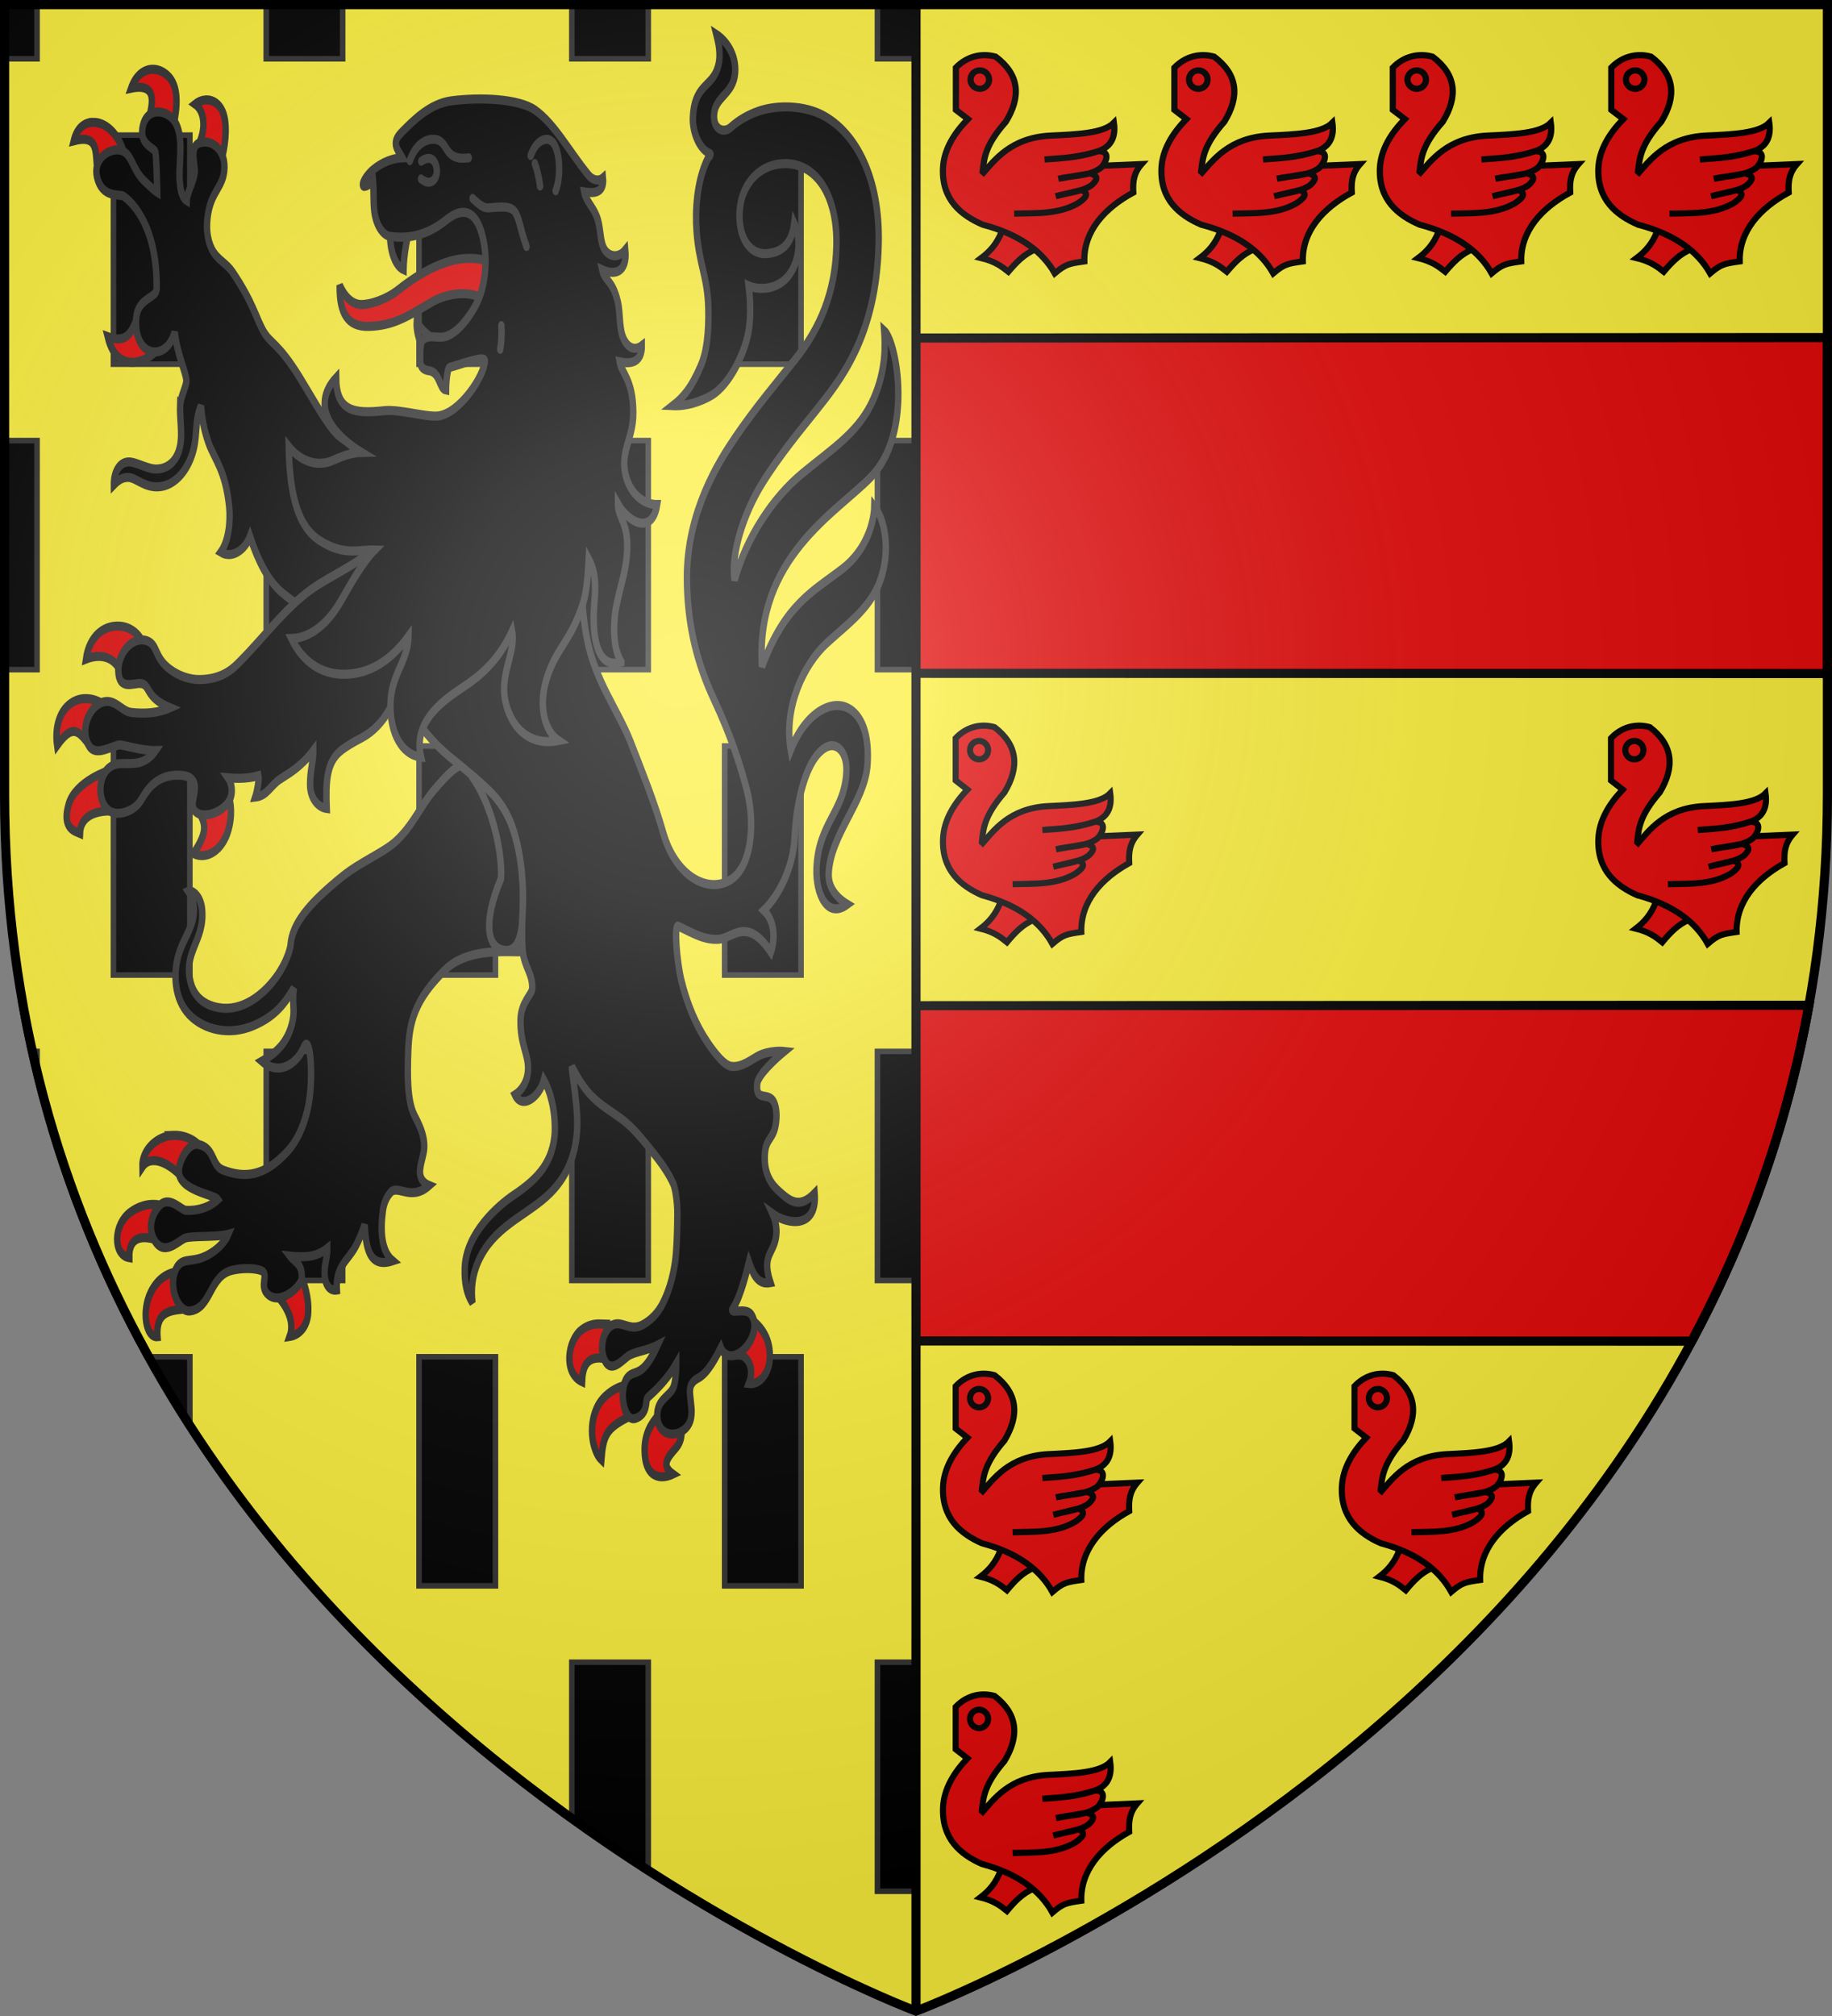
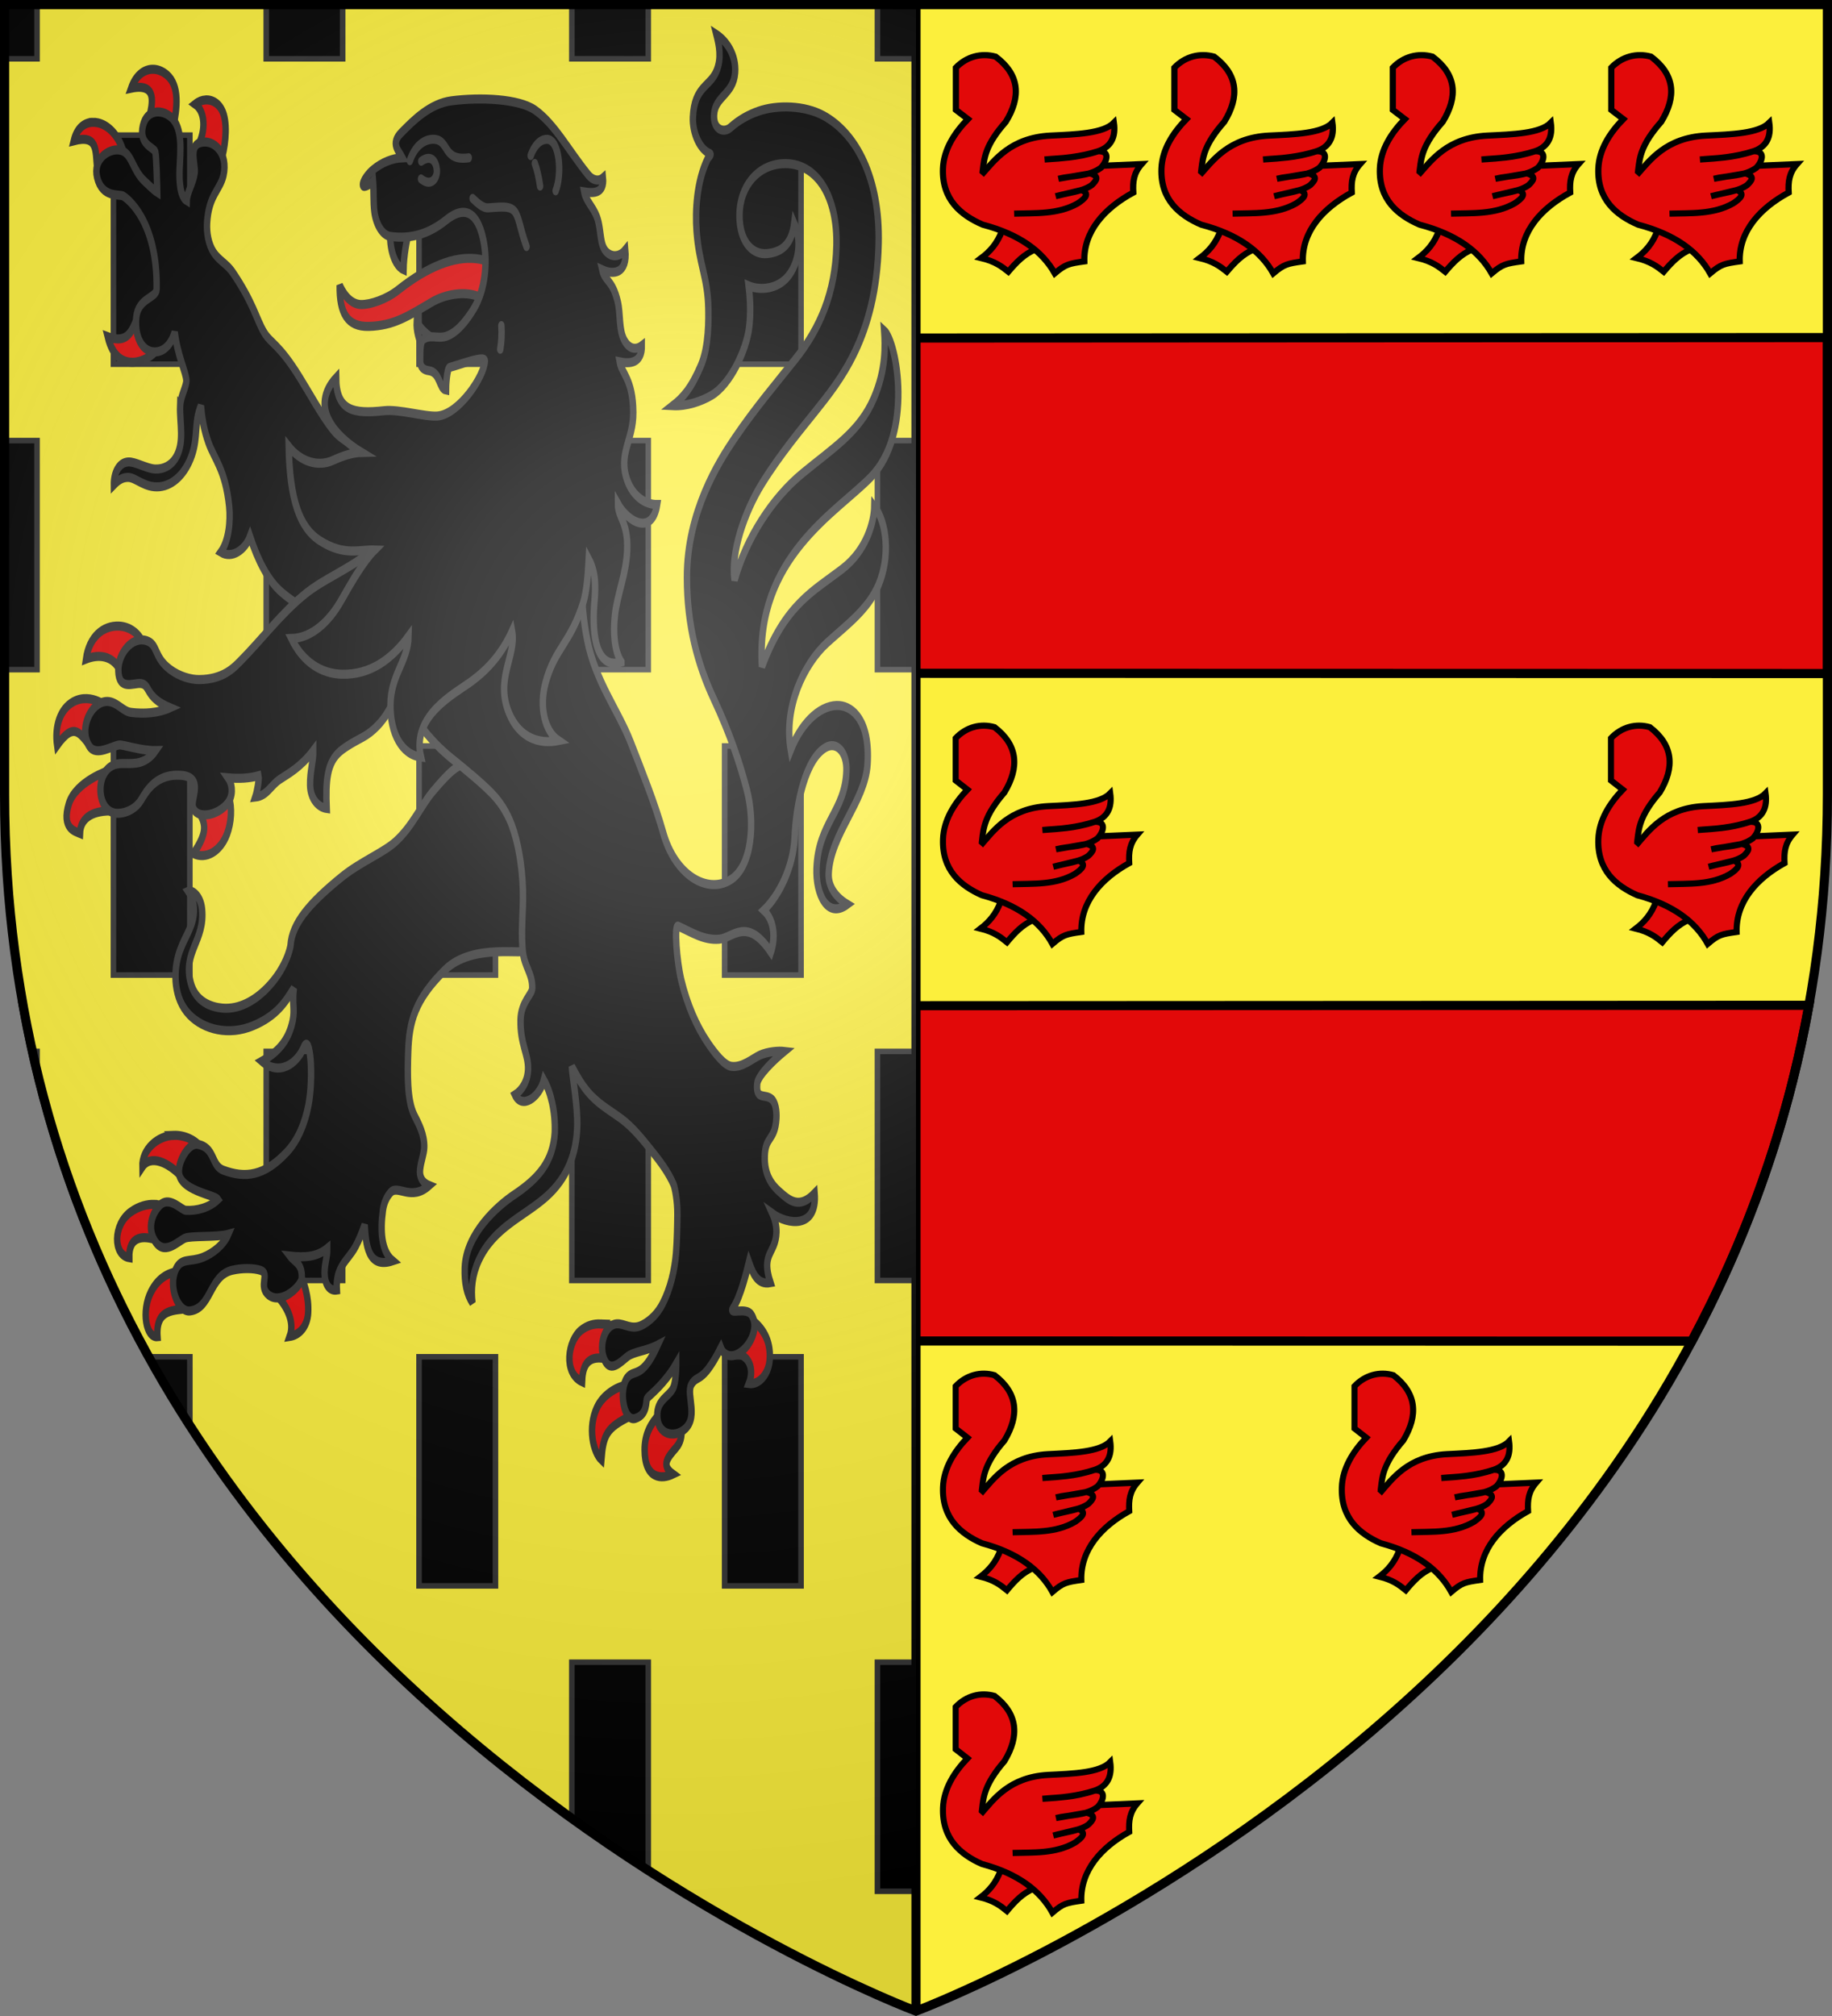
<svg xmlns="http://www.w3.org/2000/svg" xmlns:xlink="http://www.w3.org/1999/xlink" width="600" height="660" version="1.0">
  <rect width="100%" height="100%" fill="#808080" stroke="none" />
  <defs>
    <radialGradient id="g" cx="221.445" cy="226.331" r="300" fx="221.445" fy="226.331" gradientTransform="matrix(1.353 0 0 1.349 -77.629 -85.747)" gradientUnits="userSpaceOnUse" xlink:href="#a" />
    <linearGradient id="a">
      <stop offset="0" stop-color="#fff" stop-opacity=".314" />
      <stop offset=".19" stop-color="#fff" stop-opacity=".251" />
      <stop offset=".6" stop-color="#6b6b6b" stop-opacity=".125" />
      <stop offset="1" stop-opacity=".125" />
    </linearGradient>
  </defs>
  <path fill="#fcef3c" fill-rule="evenodd" d="m 300,658.5 c 0,0 298.5,-112.32 298.5,-397.772 0,-285.452 0,-258.552 0,-258.552 H 1.5 V 260.728 C 1.5,546.18 300,658.5 300,658.5 Z" />
  <g fill="#e20909" stroke="#000" stroke-width="2.946" transform="matrix(1 0 0 1.037 705.095 57.507)">
    <g id="b" fill="#e20909" fill-opacity="1" stroke="#000" stroke-dasharray="none" stroke-miterlimit="4" stroke-opacity="1" stroke-width="4.638">
      <path fill-rule="evenodd" d="m -143.977,278.607 c -3.568,9.659 -9.168,15.761 -15.529,20.53 10.376,2.517 15.384,6.375 20.267,10.265 5.834,-6.877 11.933,-13.423 20.53,-16.846 l 0.263,-13.687 z" transform="matrix(.428 0 0 .419 -315.716 112.367)" />
      <path fill-rule="evenodd" d="m -178.483,155.681 c 8.186,-8.504 19.173,-11.277 29.747,-8.302 17.877,13.496 19.239,30.089 7.61,49.117 -15.363,17.442 -16.063,27.131 -17.109,35.626 37.337,0.007 75.997,-1.987 118.803,-3.803 -5.843,6.648 -6.691,13.027 -6.226,21.446 -21.5,11.734 -37.239,29.115 -36.665,51.885 -11.647,1.671 -13.968,2.125 -22.137,8.993 -9.307,-16.562 -26.218,-29.321 -53.96,-36.665 -16.147,-7.057 -30.589,-18.776 -29.747,-42.2 0.514,-14.312 8.492,-26.885 18.678,-37.357 l -8.993,-6.918 z" transform="matrix(.428 0 0 .419 -315.716 112.367)" />
-       <path d="m -155.654,164.674 a 6.918,6.918 0 1 1 -13.836,0 6.918,6.918 0 1 1 13.836,0 z" color="#000" overflow="visible" style="marker:none" transform="matrix(.428 0 0 .419 -314.861 112.367)" />
      <path fill-rule="evenodd" d="m -159.26,236.428 c 9.673,-10.943 21.666,-27.922 51.34,-29.554 19.601,-0.95 39.726,-1.575 47.734,-9.685 1.498,10.704 -2.031,18.11 -11.761,21.446 -13.156,4.259 -26.622,5.424 -40.124,6.226 12.183,-1.183 23.364,-0.793 40.124,-6.226 9.748,-0.277 5.996,8.464 2.075,12.452 -9.06,6.792 -21.179,5.629 -31.823,8.302 l 23.521,-4.053 c 7.66,2.115 4.784,5.569 1.35,8.862 -6.654,4.843 -17.705,5.756 -26.946,8.335 l 19.239,-4.643 c 6.894,2.705 2.421,6.623 -2.669,10.012 -14.835,8.523 -31.991,7.248 -47.7,7.775" transform="matrix(.428 0 0 .419 -315.716 112.367)" />
    </g>
    <use id="c" width="600" height="660" x="0" y="0" fill="#e20909" fill-opacity="1" transform="translate(214.625 -0)" xlink:href="#b" />
    <use id="d" width="600" height="660" x="0" y="0" fill="#e20909" fill-opacity="1" transform="translate(-84 204.581)" xlink:href="#c" />
    <use id="e" width="600" height="660" x="0" y="0" fill="#e20909" fill-opacity="1" transform="translate(-130.625)" xlink:href="#d" />
    <use width="600" height="660" transform="translate(0 101.263)" xlink:href="#e" />
    <use id="f" width="600" height="660" x="0" y="0" fill="#e20909" fill-opacity="1" transform="matrix(1.022 0 0 1 8.705 -211.689)" xlink:href="#b" />
    <use width="600" height="660" transform="matrix(1.022 0 0 1 4.003 -211.689)" xlink:href="#c" />
    <use width="600" height="660" transform="translate(71.558)" xlink:href="#f" />
    <use width="600" height="660" transform="translate(143.092)" xlink:href="#f" />
    <path fill-rule="evenodd" stroke-width="3" d="m 598.5,110.561 -597,0.299 v 109.574 l 597,0.15 z M 592.416,329.217 7.635,329.508 c 7.357,40.687 20.903,77.134 38.281,109.592 l 508.098,0.129 c 17.452,-32.567 31.048,-69.154 38.402,-110.012 z" transform="matrix(1 0 0 .964 -705.064 -55.463)" />
  </g>
  <path fill="#fcef3c" fill-rule="evenodd" d="M 1.5,1.5 H 300 V 658.392 C 300,658.392 1.5,546.7 1.5,260 Z" overflow="visible" style="marker:none" />
  <path fill-rule="evenodd" stroke="#313131" stroke-linecap="round" stroke-width="1.822" d="M 1.5 1.5 L 1.5 19.248 L 12.135 19.248 L 12.135 1.5 L 1.5 1.5 z M 87.199 1.5 L 87.199 19.248 L 112.223 19.248 L 112.223 1.5 L 87.199 1.5 z M 187.287 1.5 L 187.287 19.248 L 212.307 19.248 L 212.307 1.5 L 187.287 1.5 z M 287.371 1.5 L 287.371 19.248 L 300 19.248 L 300 1.5 L 287.371 1.5 z M 37.156 44.246 L 37.156 119.238 L 62.18 119.238 L 62.18 44.246 L 37.156 44.246 z M 137.242 44.246 L 137.242 119.238 L 162.264 119.238 L 162.264 44.246 L 137.242 44.246 z M 237.328 44.246 L 237.328 119.238 L 262.35 119.238 L 262.35 44.246 L 237.328 44.246 z M 1.5 144.234 L 1.5 219.225 L 12.135 219.225 L 12.135 144.234 L 1.5 144.234 z M 87.199 144.234 L 87.199 219.225 L 112.223 219.225 L 112.223 144.234 L 87.199 144.234 z M 187.287 144.234 L 187.287 219.225 L 212.307 219.225 L 212.307 144.234 L 187.287 144.234 z M 287.371 144.234 L 287.371 219.225 L 300 219.225 L 300 144.234 L 287.371 144.234 z M 37.156 244.221 L 37.156 319.211 L 62.18 319.211 L 62.18 244.221 L 37.156 244.221 z M 137.242 244.221 L 137.242 319.211 L 162.264 319.211 L 162.264 244.221 L 137.242 244.221 z M 237.328 244.221 L 237.328 319.211 L 262.35 319.211 L 262.35 244.221 L 237.328 244.221 z M 10.607 344.209 C 10.624 344.284 10.641 344.359 10.658 344.434 C 11.128 346.536 11.615 348.628 12.117 350.707 C 12.123 350.732 12.129 350.757 12.135 350.781 L 12.135 344.209 L 10.607 344.209 z M 87.199 344.209 L 87.199 419.201 L 112.223 419.201 L 112.223 344.209 L 87.199 344.209 z M 187.287 344.209 L 187.287 419.201 L 212.307 419.201 L 212.307 344.209 L 187.287 344.209 z M 287.371 344.209 L 287.371 419.201 L 300 419.201 L 300 344.209 L 287.371 344.209 z M 48.699 444.197 C 48.746 444.282 48.795 444.366 48.842 444.451 C 49.797 446.171 50.764 447.878 51.74 449.574 C 51.904 449.858 52.068 450.142 52.232 450.426 C 53.097 451.919 53.971 453.403 54.852 454.879 C 55.104 455.303 55.355 455.728 55.609 456.15 C 56.41 457.482 57.22 458.804 58.033 460.121 C 58.317 460.581 58.597 461.046 58.883 461.504 C 59.938 463.197 61.003 464.878 62.078 466.547 C 62.112 466.599 62.146 466.651 62.18 466.703 L 62.18 444.197 L 48.699 444.197 z M 137.242 444.197 L 137.242 519.188 L 162.264 519.188 L 162.264 444.197 L 137.242 444.197 z M 237.328 444.197 L 237.328 519.188 L 262.35 519.188 L 262.35 444.197 L 237.328 444.197 z M 187.287 544.184 L 187.287 595.316 C 187.709 595.62 188.13 595.916 188.551 596.217 C 190.164 597.369 191.773 598.516 193.373 599.635 C 193.962 600.047 194.546 600.446 195.133 600.854 C 196.644 601.902 198.153 602.948 199.65 603.967 C 200.877 604.801 202.092 605.612 203.309 606.426 C 204.126 606.973 204.949 607.532 205.762 608.07 C 207.963 609.527 210.145 610.948 212.307 612.338 L 212.307 544.184 L 187.287 544.184 z M 287.371 544.184 L 287.371 619.174 L 300 619.174 L 300 544.184 L 287.371 544.184 z" overflow="visible" style="marker:none" />
  <g fill-rule="evenodd" stroke="#313131" stroke-width="3.244">
    <path fill="#e20909" d="m 133.867,55.436 c -4.275,0.169 -8.276,2.461 -10.41,6.77 13.692,-2.06 10.471,5.973 9.188,10.467 l 12.125,3.158 c 1.867,-6.393 3.334,-14.431 -3.254,-18.383 -2.418,-1.451 -5.083,-2.113 -7.648,-2.012 z m 27.158,10.955 c -1.785,0.081 -3.599,0.579 -5.248,1.506 4.996,2.551 5.6,9.273 1.389,15.02 l 11.57,5.465 c 2.112,-4.481 3.451,-12 1.533,-16.625 -1.537,-3.707 -5.318,-5.543 -9.244,-5.365 z m -57.191,8.008 c -4.132,0.136 -7.846,2.128 -9.385,6.596 12.101,-2.267 10.932,3.268 11.77,9.754 l 13.604,-4.854 c -1.98,-6.098 -7.273,-10.357 -13.084,-11.303 -0.976,-0.159 -1.951,-0.225 -2.904,-0.193 z m 22.527,70.295 c -2.394,3.586 -4.206,9.222 -14.768,6.326 5.017,14.541 21.518,8.144 24.471,4.895 z m -9.084,109.754 c -8.067,-0.254 -15.081,3.908 -16.662,11.779 6.827,-1.905 13.277,-1.015 16.654,3.371 l 11.826,-9.482 c -2.173,-3.305 -6.631,-5.505 -11.818,-5.668 z m -16.289,25.916 c -2.095,-0.052 -4.434,0.226 -6.809,1.148 -6.686,2.598 -9.492,8.822 -8.166,15.557 9.22,-9.154 11.584,-3.68 17.437,0.637 l 5.57,-15.51 c 0,0 -3.425,-1.717 -8.033,-1.832 z m 11.203,25.697 c 0,0 -16.834,3.86 -20.297,11.998 -3.694,8.681 3.073,9.699 5.66,10.477 0.348,-6.352 7.949,-8.131 16.213,-8.033 z m 60.645,9.551 -15.438,4.926 c 3.911,4.578 4.689,7.657 -2.49,15.232 6.484,2.184 13.691,-0.908 16.957,-6.963 2.262,-4.193 2.652,-9.54 0.971,-13.195 z m -27.967,120.832 c -8.149,0.224 -16.007,5.099 -15.764,11.246 4.177,-4.491 13.186,-1.513 19.568,3.365 3.785,-4.555 8.422,-7.512 10.674,-9.768 -3.044,-3.056 -8.765,-5.001 -14.479,-4.844 z m -9.914,24.678 c -3.244,-0.062 -7.537,0.565 -11.836,2.768 -8.9,4.559 -8.926,15.351 -0.648,16.291 -0.212,-8.06 7.34,-7.862 13.863,-6.328 l 3.105,-12.066 c -0.968,-0.342 -2.538,-0.627 -4.484,-0.664 z m 11.836,24.047 c -5.069,0.524 -10.006,2.563 -13.412,7.355 -4.807,6.765 -2.483,16.325 3.361,15.891 -0.965,-10.351 8.721,-9.265 16.064,-10.139 z m 61.957,1.027 -12.256,7.053 c 5.413,3.928 9.769,9.716 7.098,15.084 4.985,-0.534 8.901,-3.648 9.295,-8.42 0.464,-5.622 -2.083,-11.05 -4.137,-13.717 z m 228.484,16.223 -9.199,11.949 c 7.589,0.15 10.557,5.478 7.631,10.803 5.305,0.508 10.131,-3.564 10.527,-8.871 0.513,-6.868 -3.859,-11.104 -8.959,-13.881 z m -76.432,1.43 c -3.52,-0.093 -6.907,0.494 -10.141,2.369 -6.458,3.745 -9.007,15.052 0.658,18.295 0.273,-4.581 1.69,-9.694 11.812,-8.234 l 4.145,-11.658 c -2.202,-0.414 -4.363,-0.715 -6.475,-0.771 z m 12.666,21.908 c -4.89,0.665 -11.616,3.501 -14.605,8 -4.744,7.141 -2.003,15.802 2.201,18.639 1.032,-8.931 2.634,-11.416 14.785,-15.629 z m 16.531,10.723 c -3.841,2.979 -7.092,6.795 -7.045,12.424 0.088,10.603 8.858,10.472 14.297,8.627 -6.083,-3.171 -2.637,-5.949 1.689,-9.502 2.248,-1.847 2.873,-4.038 2.604,-6.439 z" transform="matrix(.648 0 0 .916 -37.03 -28.1)" />
    <path d="m 148.175,175.817 c -0.298,6.031 2.459,13.3 -2.418,18.706 -2.226,2.468 -5.812,3.916 -10.203,3.785 -4.156,-0.124 -10.099,-2.692 -13.634,-2.523 -4.934,0.236 -7.293,4.23 -7.208,8.158 2.086,-1.537 4.217,-2.679 7.206,-2.641 3.924,0.047 8.408,3.848 15.854,3.335 7.125,-0.491 13.266,-4.903 16.389,-11.357 3.183,-6.577 1.046,-11.566 4.531,-17.568 0.538,4.432 1.495,8.51 3.759,13.057 2.93,5.885 8.604,9.728 10.515,22.858 0.777,5.338 -0.246,12.394 -4.234,16.413 5.75,2.479 12.388,-0.941 14.764,-5.588 3.832,8.157 8.932,15.631 15.996,19.903 9.098,5.502 18.196,8.499 28.723,9.3 l 19.571,-16.769 11.091,-36.657 c -5.703,-1.96 -12.289,-4.607 -17.191,-6.461 -5.575,-2.109 -11.649,-3.339 -16.483,-7.709 -5.837,-5.277 -11.242,-12.416 -16.635,-18.558 -10.692,-12.176 -14.369,-11.831 -17.978,-16.092 -3.728,-4.402 -5.337,-10.464 -15.858,-21.418 -2.897,-3.016 -6.924,-4.224 -9.602,-7.15 -2.611,-2.852 -3.616,-6.962 -3.33,-10.485 0.807,-9.928 6.589,-11.783 8.278,-16.976 2.5,-7.685 -4.68,-13.401 -12.094,-11.621 -5.46,1.311 -1.955,8.077 -2.451,10.644 -0.729,3.776 -3.913,7.056 -4.008,10.007 -3.246,-1.358 -3.889,-6.5 -3.601,-11.435 0.362,-6.212 1.747,-14.499 -4.253,-18.359 -4.652,-2.993 -12.31,-2.879 -14.282,2.978 -2.292,6.806 5.709,7.824 6.237,9.322 0.629,1.783 0.937,12.689 0.988,14.493 -2.084,-0.94 -3.868,-2.327 -6.302,-3.896 -6.568,-4.234 -6.423,-10.569 -12.801,-11.217 -5.876,-0.597 -13.397,3.546 -11.294,9.735 2.529,7.442 11.177,5.98 13.067,6.675 2.147,0.789 17.541,8.871 17.023,33.292 -0.07,3.302 -9.331,3.074 -10.3,10.174 -0.964,7.059 3.316,12.641 10.02,12.26 5.016,-0.285 8.124,-3.7 9.411,-7.068 1.424,8.391 5.656,14.198 5.882,17.202 0.164,2.182 -2.968,5.701 -3.143,9.25 z m 108.81,155.7 c -6.09,3.903 -17.781,7.239 -27.002,12.51 -17.061,9.753 -25.287,16.974 -25.998,24.524 -0.072,0.77 -2.291,8.415 -12.207,15.478 -5.931,4.224 -13.679,7.474 -22.179,6.958 -5.653,-0.344 -13.536,-2.22 -16.046,-8.999 -4.145,-11.194 7.281,-15.092 5.708,-26.391 -0.712,-5.111 -5.45,-6.959 -6.971,-6.424 2.172,2.277 3.301,5.42 2.705,8.569 -1.018,5.379 -5.452,8.644 -7.825,14.729 -2.289,5.868 -2.283,15.032 5.591,20.837 7.365,5.43 20.167,7.576 32.335,3.98 12.131,-3.585 16.525,-8.758 20.569,-13.444 -0.952,5.421 0.565,7.521 -0.588,11.6 -2.177,7.707 -8.433,11.697 -15.603,14.531 8.731,5.388 17.74,0.915 21.213,-4.974 3.269,-5.544 5.102,10.618 2.327,20.76 -1.859,6.795 -5.522,12.576 -10.685,16.529 -11.565,8.853 -21.388,9.507 -32.314,6.619 -6.299,-1.665 -4.002,-8.161 -13.088,-9.252 -4.061,-0.487 -9.312,5.273 -9.376,9.625 -0.099,6.944 18.073,8.337 19.72,10.098 -4.161,2.826 -10.552,4.144 -16.223,3.873 -2.088,-0.1 -7.591,-4.683 -12.255,-2.327 -2.82,1.425 -8.128,7.302 -3.607,12.957 4.736,5.923 11.788,0.515 15.36,-0.655 2.908,-0.952 16.206,-0.278 21.931,-1.403 -2.14,3.564 -7.455,6.763 -12.938,8.267 -6.525,1.789 -10.679,-0.005 -13.511,4.253 -4.041,6.078 1.115,15.319 7.024,14.879 11.056,-0.812 9.698,-12.637 21.552,-14.566 4.98,-0.811 10.724,-0.765 14.246,0.047 4.956,1.142 -1.391,5.722 4.056,8.803 6.464,3.657 16.646,-3.201 16.769,-6.113 0.22,-5.224 -3.535,-5.584 -5.901,-7.787 7.47,0.584 13.586,0.312 18.787,-2.761 0.052,3.678 -1.861,6.284 -1.27,10.132 0.564,3.672 3.237,5.105 6.084,4.766 -0.676,-8.586 5.573,-10.41 9.526,-15.645 1.967,-2.606 3.257,-5.076 4.559,-7.64 0.644,6.573 1.278,15.865 14.148,12.846 -5.736,-3.454 -6.348,-10.823 -4.925,-18.079 0.502,-2.562 1.842,-4.803 3.983,-6.44 3.601,-2.753 10.324,3.319 19.423,-2.407 -3.868,-1.136 -4.964,-3.356 -4.639,-5.66 0.423,-2.996 2.021,-5.629 2.106,-7.944 0.168,-4.595 -2.716,-8.272 -4.973,-11.471 -3.788,-5.371 -3.483,-15.041 -3.124,-22.734 0.501,-10.763 3.372,-18.648 18.606,-29.251 14.207,-9.888 41.188,-4.951 41.332,-7.076 3.371,-49.818 -11.872,-56.189 -24.886,-63.807 -6.255,-3.661 -8.567,-4.73 -22.765,7.255 -5.804,4.899 -10.225,12.355 -18.759,17.825 z" transform="matrix(.648 0 0 .916 -37.03 -28.1)" />
-     <path d="m 295.298,307.83 c 9.534,9.021 15.85,26.119 15.077,36.817 -9.471,16.025 -6.927,25.219 2.226,25.701 7.469,0.399 9.045,-7.94 8.967,-18.129 -0.069,-9.09 -1.19,-16.668 -4.841,-24.548 -4.982,-10.752 -13.218,-15.792 -21.429,-19.842 z" transform="matrix(.648 0 0 .916 -37.03 -28.1)" />
    <path d="m 420.742,366.34 c 6.808,-0.458 13.983,-8.18 26.01,4.63 2.311,-4.966 1.909,-11.286 -3.586,-14.948 7.818,-5.353 14.922,-15.542 15.579,-25.928 0.793,-12.547 5.655,-28.319 15.868,-32.333 5.418,-2.129 10.636,1.67 10.333,8.4 -0.657,14.609 -14.261,18.598 -15.111,34.937 -0.468,9.008 5.403,18.164 15.617,12.789 -5.873,-2.533 -9.767,-6.328 -9.472,-11.036 0.885,-14.147 18.491,-25.715 19.635,-39.083 1.346,-15.724 -7.65,-20.46 -14.026,-20.907 -8.538,-0.599 -18.782,5.02 -24.788,15.811 -3.702,-15.405 6.763,-30.74 18.337,-38.238 9.698,-6.283 20.752,-11.846 26.016,-20.68 5.935,-9.96 4.383,-22.266 -2.109,-28.186 -0.177,5.873 -4.04,15.826 -16.188,22.44 -14.746,8.029 -29.077,12.782 -40.594,34.9 -3.508,-38.969 37.991,-55.229 55.088,-67.747 21.22,-15.538 13.349,-48.043 6.683,-52.34 0.516,5.463 0.957,14.026 -5.314,24.323 -7.254,11.91 -20.317,17.554 -36.021,26.708 -15.618,9.104 -28.416,23.345 -34.285,38.099 -1.965,-9.81 4.978,-24.264 13.923,-34.489 9.265,-10.59 20.416,-19.95 26.749,-25.594 12.615,-11.242 31.012,-26.826 32.132,-60.018 0.792,-23.344 -11.222,-39.377 -27.662,-45.783 -9.642,-3.757 -23.645,-4.006 -33.224,-1.606 -4.806,1.204 -9.582,2.99 -14.038,5.821 -3.137,1.993 -8.662,0.953 -8.249,-4.617 0.488,-6.563 9.829,-7.28 10.633,-14.978 0.663,-6.35 -4.278,-11.318 -9.435,-13.708 1.372,3.845 2.676,8.378 0.115,12.932 -3.338,5.936 -11.243,5.51 -11.993,16.601 -0.371,5.548 3.479,11.695 8.758,13.113 0.631,0.364 -0.88,1.175 -1.308,1.793 -5.585,8.077 -6.369,18.598 -5.601,25.862 1.283,12.13 5.596,16.309 5.931,27.563 0.105,3.508 0.353,13.624 -3.703,20.399 -5,8.351 -9.374,11.719 -14.271,14.433 7.01,0.264 14.452,-1.546 19.638,-3.708 9.586,-3.996 17.502,-16.153 18.937,-24.118 0.956,-5.303 0.587,-10.23 -0.227,-15.017 4.779,1.484 13.036,1.506 18.713,-2.46 5.829,-4.073 8.899,-12.633 4.355,-19.919 -1.318,7.532 -6.261,10.375 -13.776,10.862 -7.151,0.463 -12.985,-3.863 -13.804,-11.618 -1.208,-11.429 8.325,-20.016 21.713,-20.51 17.734,-0.654 27.698,12.124 27.182,29.184 -0.516,17.099 -8.663,29.88 -20.372,40.342 -10.06,8.989 -20.663,17.741 -31.094,28.62 -8.135,8.484 -24.13,26.44 -24.099,49.716 0.023,17.248 5.388,31.062 13.551,43.425 8.163,12.363 13.074,22.71 16.667,32.365 4.317,11.605 2.831,27.627 -8.4,32.39 -11.633,4.934 -27.76,-1.698 -33.805,-16.877 -4.229,-10.62 -10.616,-21.798 -16.449,-32.392 -6.229,-11.313 -17.751,-21.647 -21.97,-36.574 -3.74,-13.232 -3.291,-28.643 -2.561,-36.446 2,-21.38 -5.121,-41.278 -25.479,-47.635 -20.358,-6.358 -37.287,-0.665 -48.284,9.438 -11.151,10.244 -12.992,23.707 -23.953,35.661 -10.509,11.461 -29.009,15.134 -41.644,22.222 -12.568,7.05 -22.763,16.81 -33.744,24.587 -2.972,2.105 -8.374,6.296 -20.41,6.351 -4.285,0.02 -9.95,-1.091 -14.756,-3.643 -8.286,-4.401 -6.026,-8.861 -11.755,-10.237 -7.473,-1.795 -14.645,4.682 -14.399,10.757 0.288,7.242 7.785,4.253 11.263,4.514 5.148,0.386 1.866,4.764 14.882,8.682 -5.864,1.875 -12.969,2.257 -19.782,1.654 -4.572,-0.405 -8.101,-4.984 -14.176,-3.675 -7.035,1.516 -12.114,10.423 -6.612,15.966 3.437,3.463 11.485,-0.404 14.946,-0.645 1.869,-0.13 11.287,2.091 18.302,2.006 -2.176,2.237 -5.457,4.103 -9.915,4.484 -5.366,0.459 -8.338,-0.397 -11.992,0.915 -9.119,3.274 -7.534,17.361 3.057,17.021 5.044,-0.16 9.359,-2.129 11.59,-4.819 3.01,-3.628 8.049,-9.391 20.077,-8.765 11.836,0.617 4.854,8.259 5.995,11.255 1.987,5.217 14.639,2.732 18.457,-2.239 2.189,-2.85 1.162,-6.297 -0.601,-8.113 5.581,0.367 10.66,0.17 15.374,-0.746 0.402,1.355 -0.777,5.849 -1.614,7.624 6.053,-0.482 7.723,-4.142 12.409,-6.354 4.249,-2.006 10.549,-4.298 16.877,-10.275 0.061,3.646 -1.721,7.549 -1.612,12.296 0.114,4.978 4.164,8.002 8.391,8.415 -0.567,-9.955 0.147,-16.518 6.945,-20.522 3.313,-1.951 7.514,-3.511 11.059,-4.857 5.701,-2.164 10.436,-5.838 13.415,-9.69 0.841,-1.088 6.317,-6.391 7.563,-4.998 1.444,2.485 2.779,5.037 8.08,10.164 5.072,4.905 10.491,8.841 16.523,12.251 6.915,3.909 15.341,8.886 20.069,12.36 5.343,3.925 9.4,8.809 12.118,16.337 2.59,7.174 3.775,15.916 3.367,23.656 -0.306,5.797 -0.727,10.685 -0.097,15.998 0.689,5.806 5.061,8.191 4.838,13.588 -0.093,2.237 -5.72,4.918 -5.903,11.262 -0.248,8.615 3.993,12.178 3.804,17.573 -0.152,4.346 -3.185,7.656 -6.599,9.215 3.46,5.228 12.291,1.038 14.599,-5.303 3.402,4.295 5.845,11.07 5.497,18.784 -0.918,10.385 -8.187,16.397 -20.65,22.29 -8.492,4.016 -24.277,13.982 -24.842,26.055 -0.242,5.253 0.929,9.291 3.874,12.505 -0.812,-4.912 -0.144,-10.006 3.145,-15.113 7.713,-11.975 22.976,-15.694 34.408,-22.94 10.675,-6.767 15.009,-15.418 15.411,-24.972 0.321,-7.501 -2.677,-18.736 -2.693,-21.386 3.269,4.41 6.019,7.619 9.909,10.469 4.764,3.491 10.624,5.788 15.44,8.361 5.748,3.072 10.662,7.481 15.163,11.436 3.663,3.219 8.201,7.436 10.854,11.812 0.636,1.05 2.012,5.809 1.952,10.646 -0.036,2.818 -0.147,9.308 -0.699,14.01 -0.703,5.98 -2.815,12.612 -6.828,18.09 -2.437,3.327 -5.942,5.909 -10.173,7.493 -5.47,2.047 -9.044,-0.629 -13.032,-0.389 -6.456,0.387 -9.354,8.618 -5.762,13.343 3.057,4.021 7.865,0.223 11.298,-1.672 3.157,-1.743 9.248,-1.886 15.232,-4.104 -8.038,12.474 -11.727,8.379 -15.376,11.698 -4.383,3.987 -2.008,15.918 4.103,14.531 6.525,-1.481 5.082,-6.47 5.995,-7.221 1.998,-1.644 8.734,-5.067 14.659,-12.33 0,0 0.035,5.259 -1.209,8.067 -1.523,3.436 -7.866,4.413 -8.342,9.561 -0.659,7.12 7.081,8.949 12.551,6.454 9.134,-4.166 1.723,-12.914 4.638,-16.612 3.069,-3.894 5.352,0.163 14.898,-13.143 1.043,1.999 3.533,3.105 6.188,2.777 6.909,-0.853 14.121,-9.479 9.218,-14.645 -2.705,-2.85 -11.525,0.151 -9.294,-2.234 3.933,-4.205 7.086,-13.569 8.1,-16.482 1.88,3.741 4.183,8.214 10.854,7.303 -4.937,-10.753 2.718,-10.265 3.044,-18.043 0.093,-2.218 -0.837,-4.849 -1.957,-6.611 7.48,3.875 22.66,5.542 21.269,-7.314 -7.815,5.835 -12.751,2.62 -17.948,-0.658 -3.573,-2.253 -7.593,-5.88 -7.268,-12.671 0.343,-7.258 5.181,-5.352 5.878,-13.395 0.228,-2.628 -0.399,-5.888 -2.64,-7.069 -3.449,-1.818 -7.784,0.533 -7.039,-5.384 0.395,-3.139 9.311,-8.965 13.661,-11.513 -2.833,-0.24 -8.312,0.037 -12.394,1.346 -3.445,1.105 -8.983,4.604 -14.431,3.985 -3.37,-0.382 -7.804,-4.183 -11.894,-8.473 -5.599,-5.874 -10.255,-13.368 -13.282,-22.18 -2.402,-6.991 -3.642,-19.761 -1.758,-19.466 6.927,2.192 13.192,5.193 20.969,4.67 z" transform="matrix(.648 0 0 .916 -37.03 -28.1)" />
    <path fill="#e20909" d="m 322.8,138.055 c -8.6,0.22 -16.895,0.444 -24.11,-1.498 -6.721,-1.809 -16.181,-0.866 -23.428,2.153 -11.657,4.856 -19.112,8.415 -31.825,8.624 -10.705,0.176 -14.806,-4.719 -14.6,-14.675 3.162,5.027 7.285,6.844 10.908,6.86 4.662,0.021 12.635,-1.845 18.529,-5.152 30.513,-17.122 53.095,-14.06 64.526,3.688 z" transform="matrix(.648 0 0 .916 -37.03 -28.1)" />
    <path d="m 267.748,145.667 c -0.234,3.047 1.169,6.672 2.871,8.759 l 6.267,-2.492 c -3.578,-1.306 -6.933,-3.534 -9.138,-6.267 z m -6.654,-18.606 c -5.791,-1.856 -7.266,-10.244 -6.557,-13.125 l 9.443,-0.783 c -1.296,3.092 -2.765,8.992 -2.886,13.908 z" transform="matrix(.648 0 0 .916 -37.03 -28.1)" />
    <path d="m 371.219,267.318 c -3.636,-3.976 -4.202,-10.728 -3.32,-16.501 1.203,-7.873 5.738,-14.841 6.234,-23.449 0.571,-10.069 -4.71,-11.674 -4.675,-16.6 5.176,6.621 17.353,11.336 19.816,0.22 -6.145,0.069 -12.189,-3.095 -14.988,-8.43 -5.041,-9.608 3.035,-14.43 2.925,-24.466 -0.127,-11.839 -5.833,-13.885 -6.865,-18.085 5.235,0.762 11.278,0.486 11.186,-5.815 -2.94,1.632 -6.257,1.316 -8.747,-1.815 -2.986,-3.755 -1.927,-9.461 -3.403,-13.814 -2.74,-8.083 -6.468,-7.145 -7.836,-11.448 5.681,1.862 12.767,1.408 11.632,-7.089 -2.204,1.962 -5.345,2.66 -8.232,1.421 -5.192,-2.229 -3.529,-8.28 -6.091,-13.2 -1.855,-3.563 -5.597,-5.761 -6.436,-8.989 4.748,0.544 10.235,0.588 9.459,-5.027 -2.214,1.42 -5.221,0.836 -7.32,-0.996 -9.826,-8.571 -16.961,-18.221 -26.952,-23.21 -8.1,-4.044 -27.537,-4.673 -42.318,-3.314 -10.893,1.002 -19.348,7.068 -25.452,11.474 -5.32,3.84 -1.26,6.284 0.672,8.88 -5.027,0.147 -10.302,1.67 -14.691,4.198 -2.532,1.458 -5.694,4.279 -5.179,5.749 0.298,0.85 3.581,-0.324 5.059,-1.614 0.413,3.411 0.032,7.442 0.671,10.948 0.841,4.611 4.139,8.448 8.057,8.833 10.389,1.02 19.484,-0.906 28.158,-5.829 11.743,-6.666 16.75,-0.208 18.908,7.253 2.176,7.522 1.104,17.417 -4.893,24.422 -3.113,3.636 -8.965,9.392 -15.404,10.084 -3.615,0.389 -7.354,-0.869 -10.289,0.992 -1.497,0.949 -1.367,4.59 -1.408,7.554 -0.032,2.314 1.891,3.287 4.377,3.504 5.762,0.501 5.208,6.52 8.664,6.937 -0.01,-1.55 0.531,-7.867 1.889,-8.115 5.46,-0.996 17.825,-4.482 17.753,-2.35 -0.185,5.363 -12.974,19.136 -23.978,19.74 -6.151,0.338 -19.326,-2.509 -26.908,-1.912 -15.899,1.241 -24.099,-0.009 -24.275,-11.807 -13.703,10.442 -0.415,21.021 12.895,26.721 -4.464,0.072 -9.252,1.142 -14.416,2.82 -7.674,2.493 -16.415,0.493 -22.443,-4.968 0.508,19 5.474,29.039 15.826,33.717 12.302,5.559 19.883,3.088 27.683,3.296 -5.888,4.222 -12.047,11.921 -17.074,18.167 -5.648,7.018 -14.415,13.281 -25.062,13.483 5.74,8.329 14.999,12.569 25.517,12.758 14.193,0.258 25.136,-5.254 33.685,-13.616 -0.29,9.113 -8.97,13.616 -9.142,24.603 -0.154,9.819 5.461,17.783 15.428,18.614 -4.942,-14.957 17.24,-22.669 25.862,-27.233 8.159,-4.319 15.021,-9.715 20.171,-17.779 2.274,8.938 -8.883,17.051 -1.372,29.564 5.05,8.414 14.83,11.011 24.854,9.565 -7.047,-3.397 -9.854,-12.094 -6.563,-20.683 4.725,-12.334 12.605,-14.084 19.027,-28.555 1.704,-3.839 2.404,-9.897 2.834,-15.656 4.4,5.827 3.177,11.872 2.671,17.108 -0.949,9.837 1.076,22.563 13.82,19.742 z" transform="matrix(.648 0 0 .916 -37.03 -28.1)" />
    <path stroke-linecap="round" d="m 310.542,147.053 c 0.276,2.898 0.067,5.632 -0.556,8.443 m -13.971,-53.917 c 1.419,0.912 4.778,3.545 7.924,3.383 6.786,-0.349 10.248,-0.662 12.667,0.818 2.871,1.756 3.136,6.286 6.64,13.012 m 4.206,-29.704 c 1.278,2.456 2.101,5.328 2.661,8.085 m -4.766,-10.892 c 1.699,-3.299 4.487,-5.734 8.134,-5.809 6.561,-0.135 7.829,12.541 4.501,18.391 M 264.297,88.106 c 2.261,-4.842 7.013,-7.864 12.345,-7.634 7.679,0.327 4.18,7.91 17.412,6.602 m -24.001,1.23 c 5.04,-2.56 7.511,0.053 7.879,3.084 0.328,2.7 -2.568,6.322 -7.993,3.228" transform="matrix(.648 0 0 .916 -37.03 -28.1)" />
  </g>
  <path fill="none" stroke="#000" stroke-width="3" d="m 300,658.398 v -657" />
-   <path fill="url(#g)" fill-rule="evenodd" d="m 300,658.5 c 0,0 298.5,-112.32 298.5,-397.772 V 2.176 H 1.5 V 260.728 C 1.5,546.18 300,658.5 300,658.5 Z" />
+   <path fill="url(#g)" fill-rule="evenodd" d="m 300,658.5 V 2.176 H 1.5 V 260.728 C 1.5,546.18 300,658.5 300,658.5 Z" />
  <path fill="none" stroke="#000" stroke-linecap="round" stroke-width="3" d="m 1.5,1.5 h 597 V 260.003 c 0,286.703 -298.5,398.396 -298.5,398.396 0,0 -298.5,-111.693 -298.5,-398.396 z" overflow="visible" style="marker:none" />
</svg>